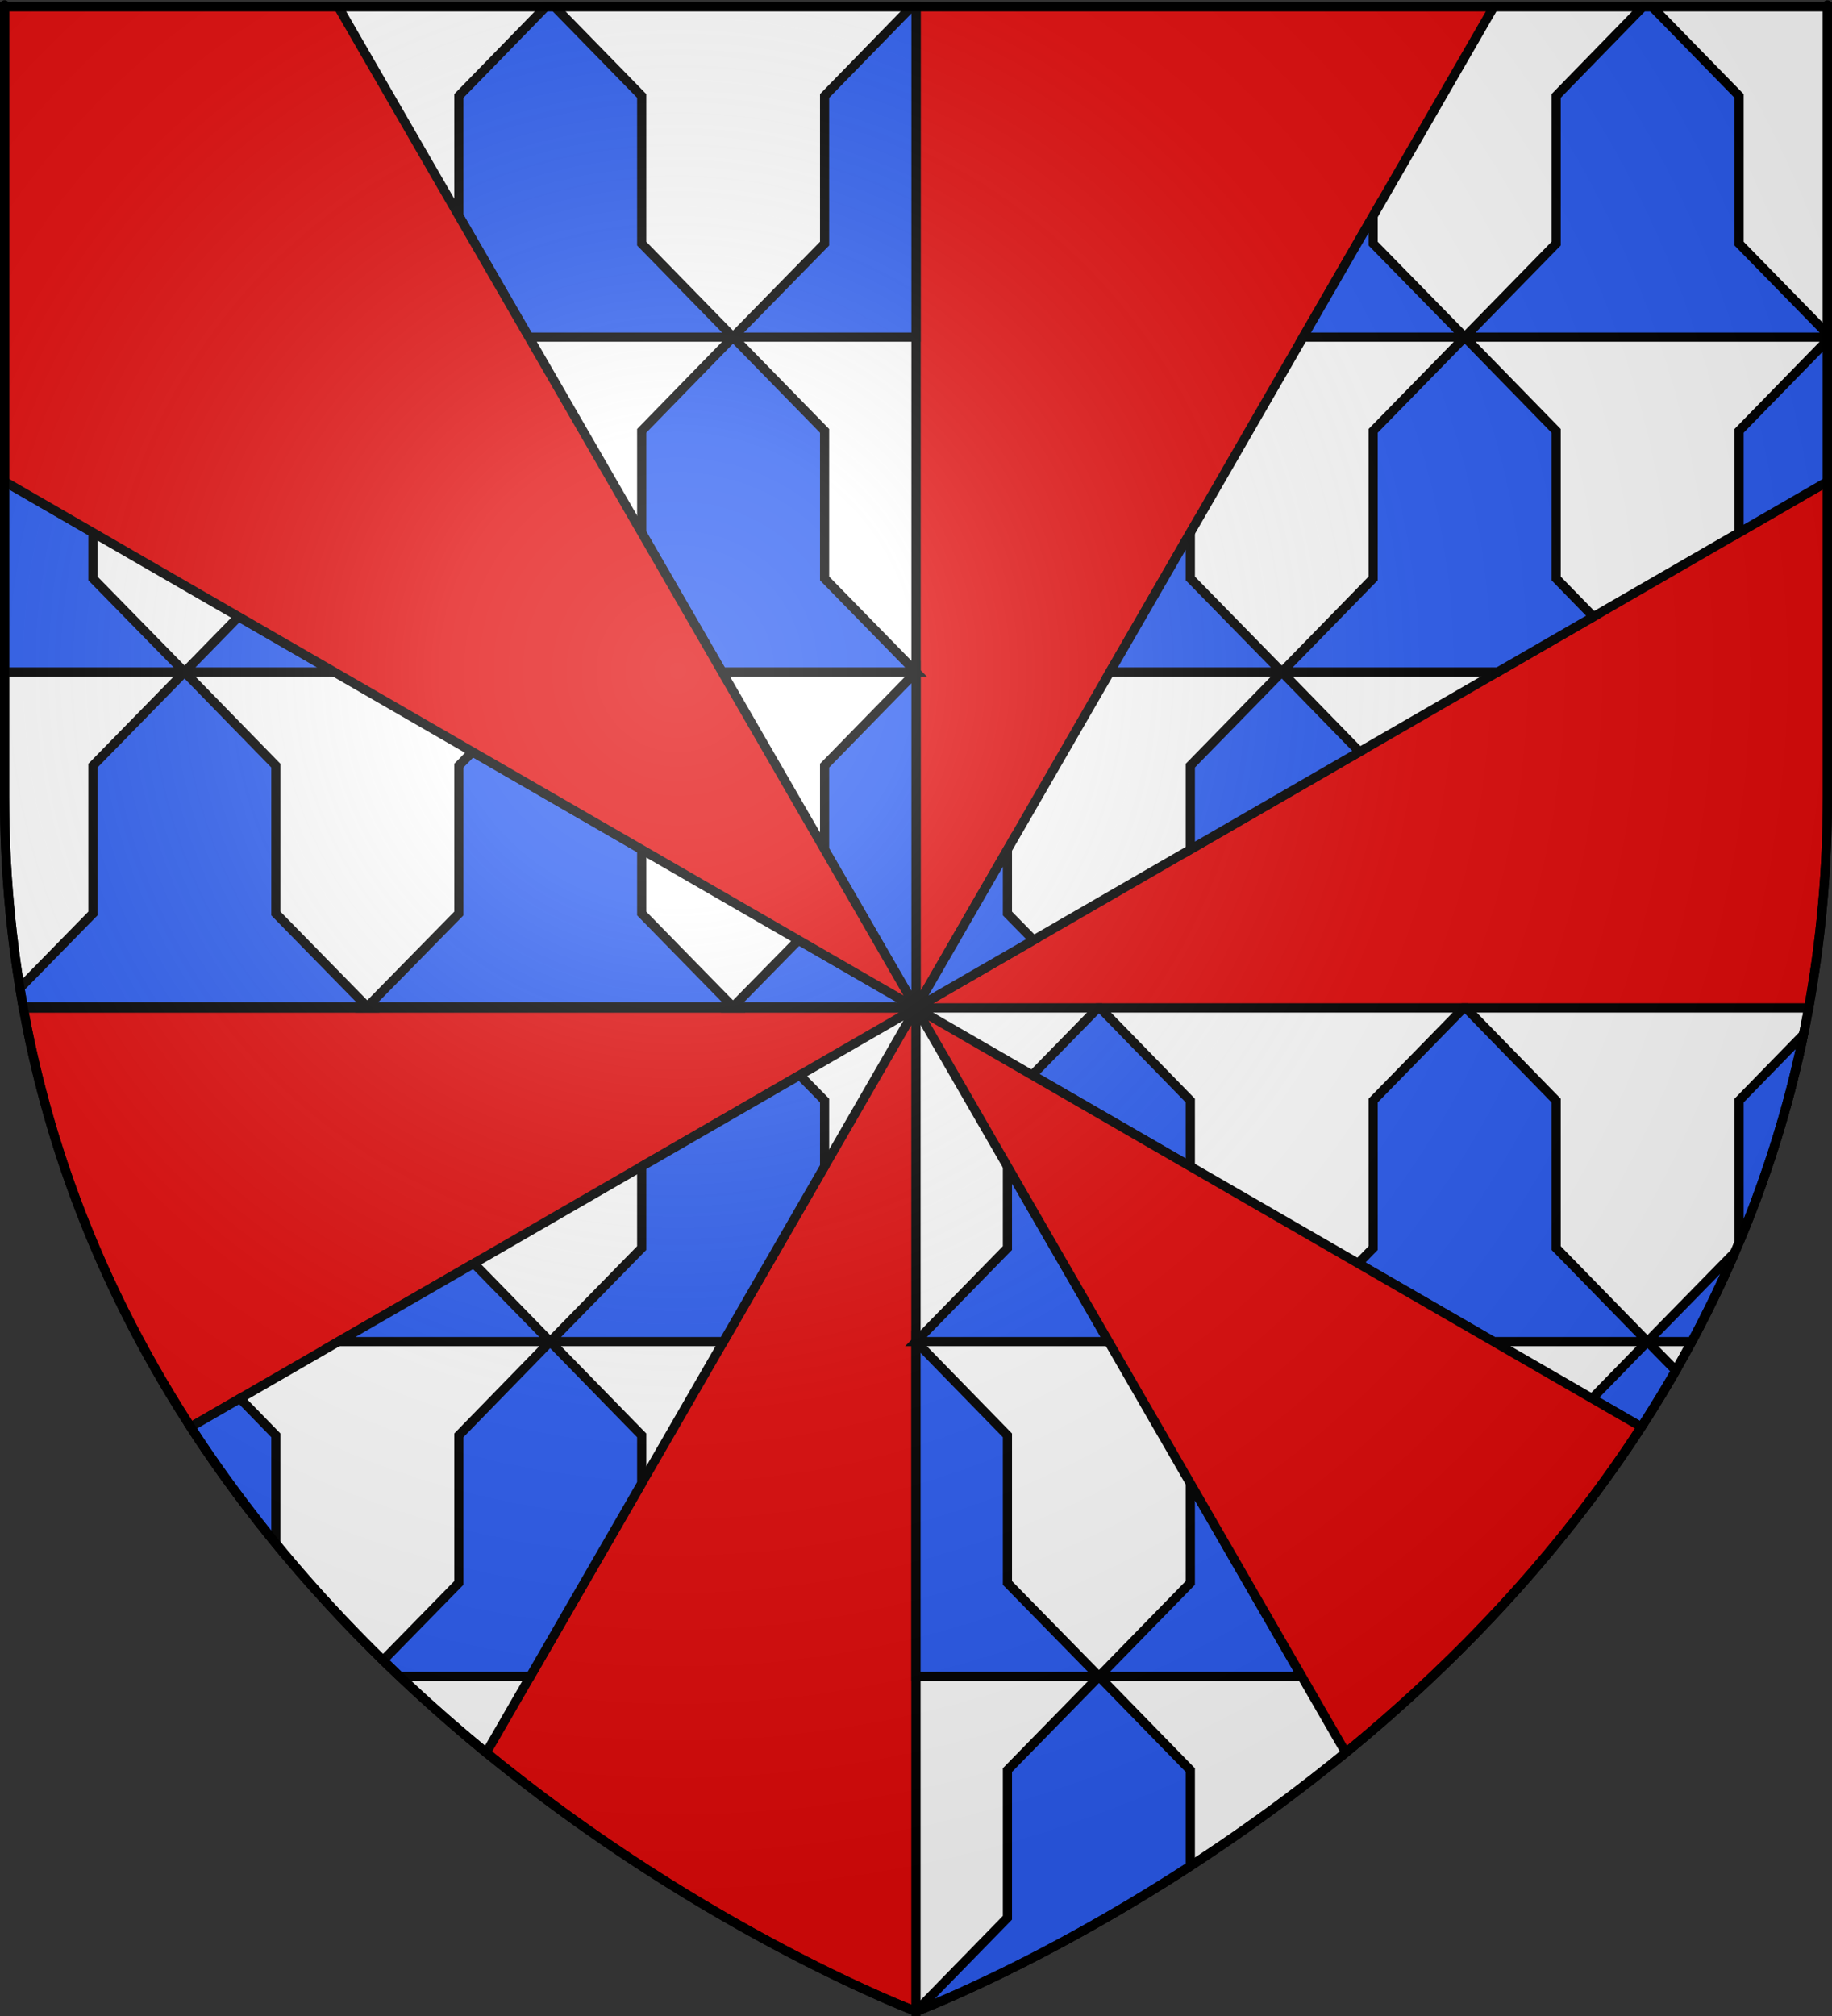
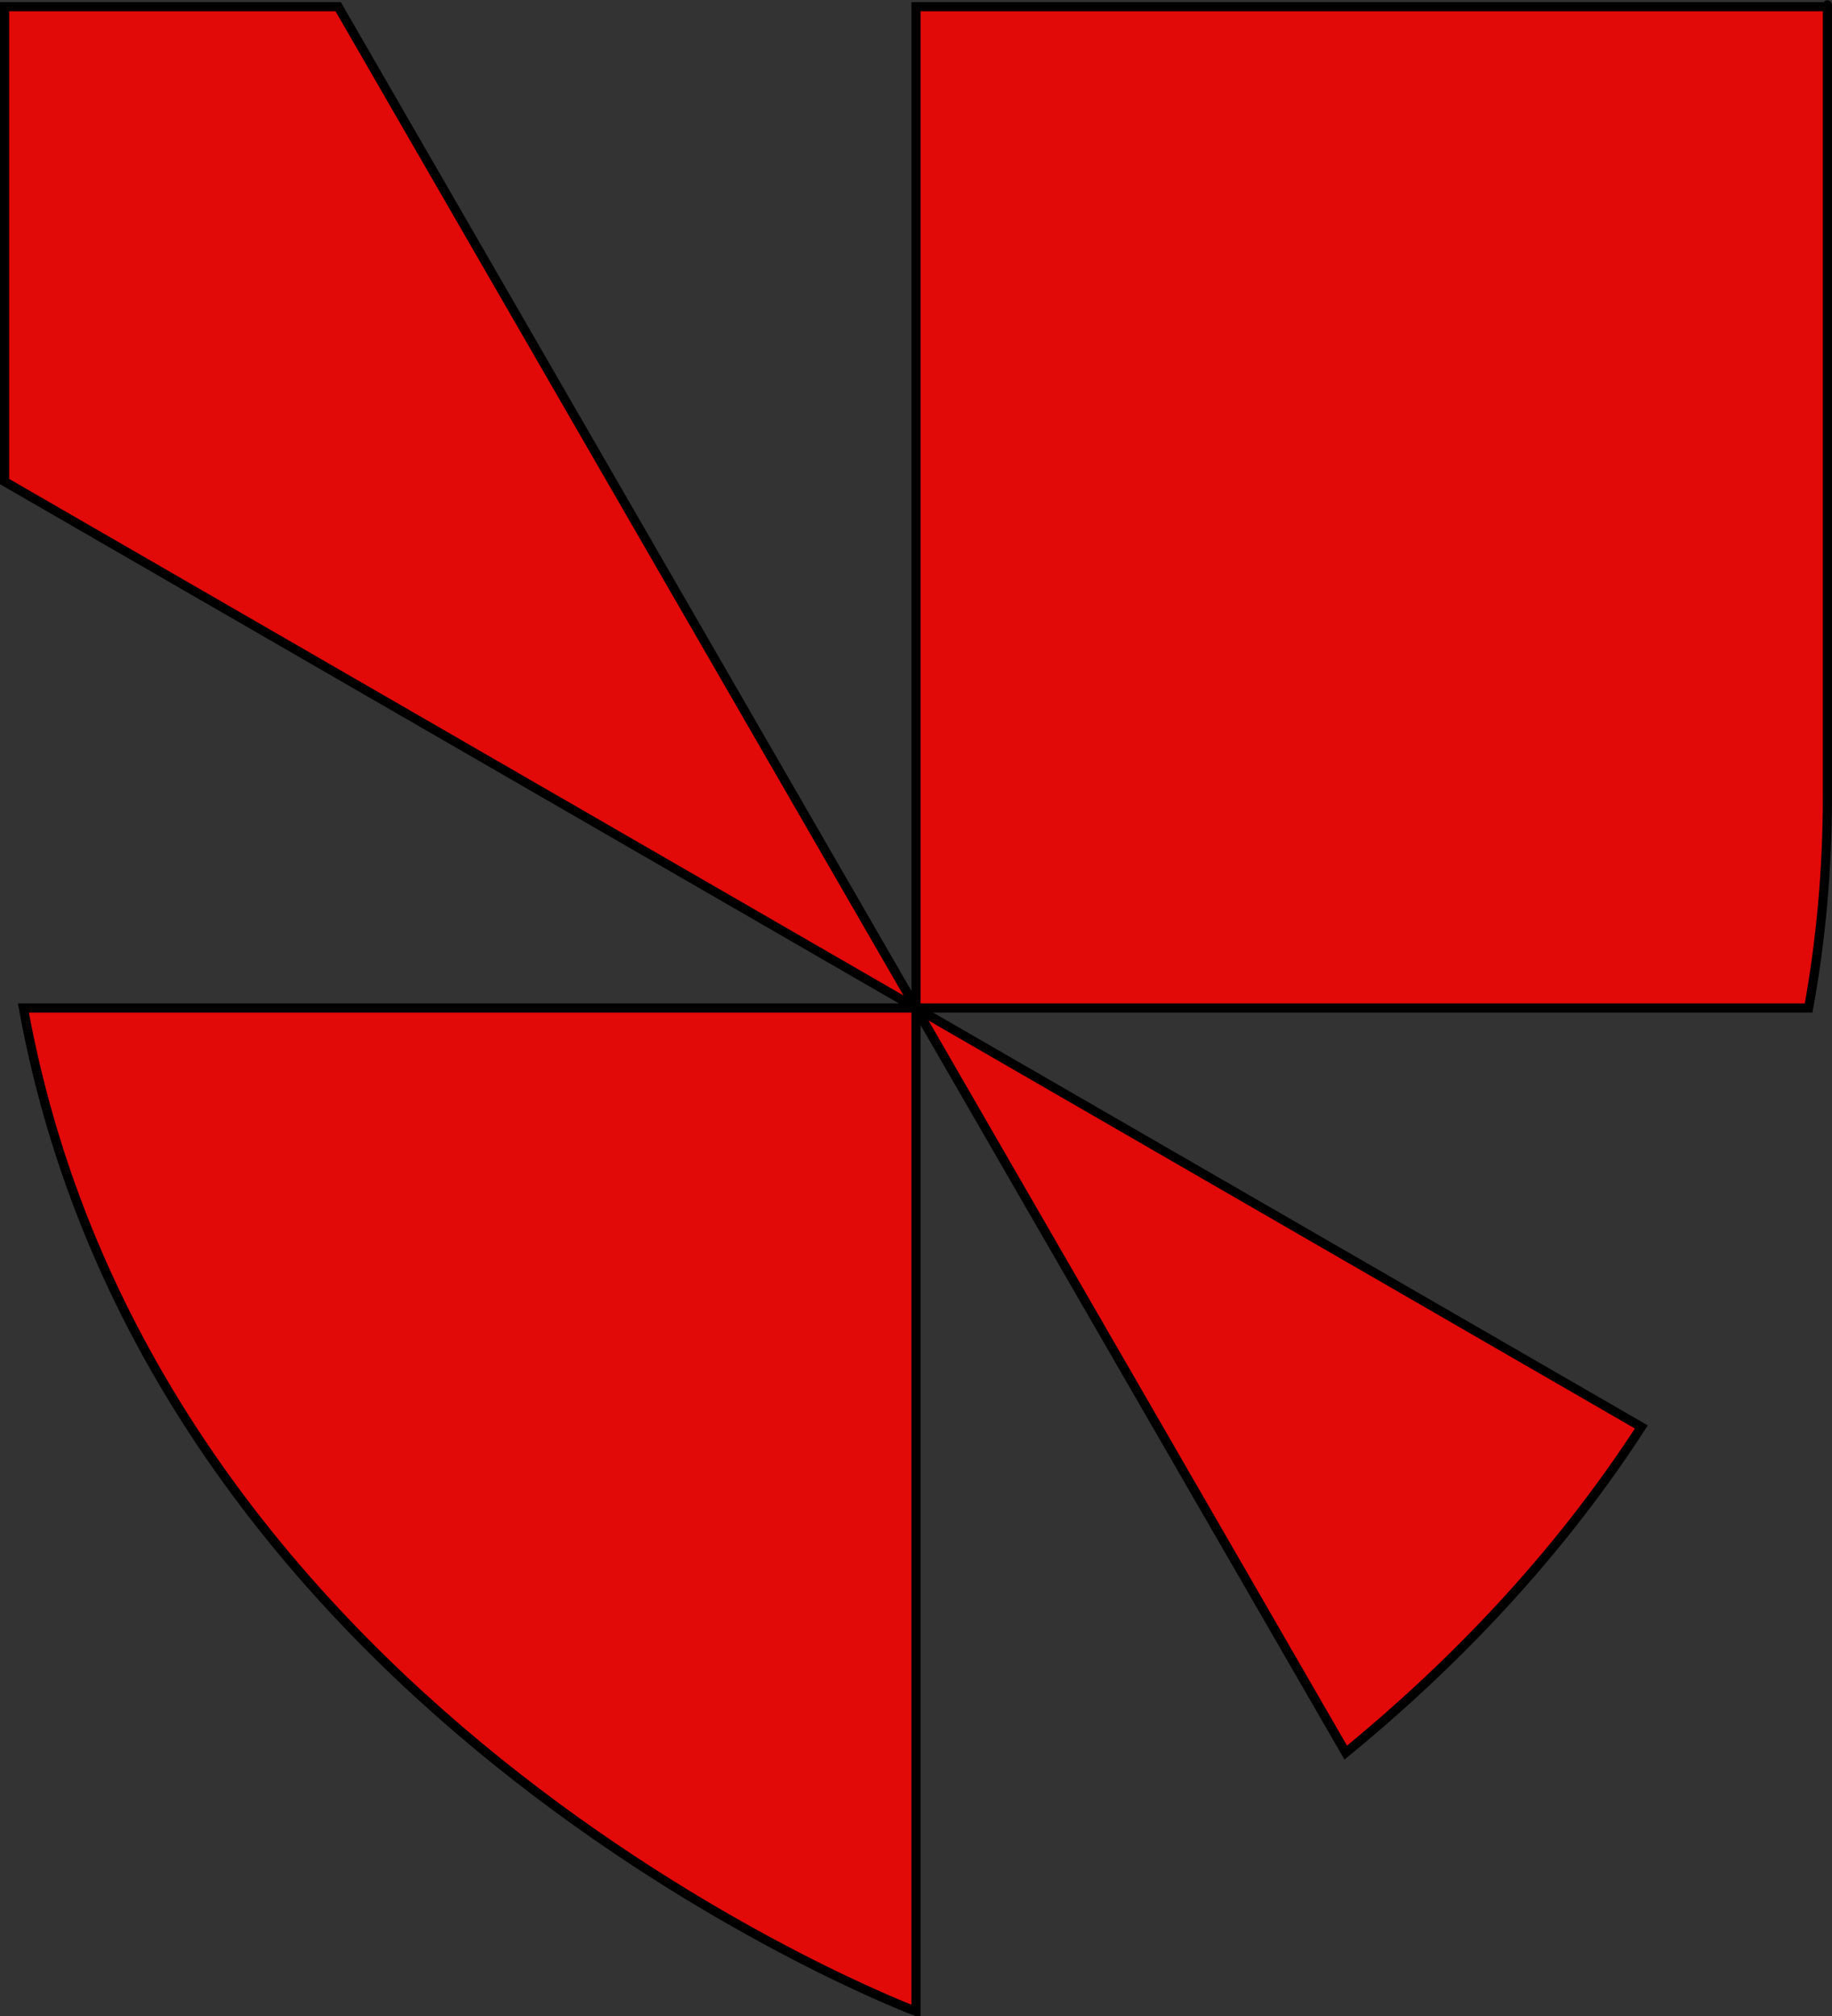
<svg xmlns="http://www.w3.org/2000/svg" xmlns:ns1="http://sodipodi.sourceforge.net/DTD/sodipodi-0.dtd" xmlns:ns2="http://www.inkscape.org/namespaces/inkscape" xmlns:xlink="http://www.w3.org/1999/xlink" height="660" width="600" version="1.0" id="svg2" ns1:version="0.32" ns2:version="0.44" ns1:docname="Blason_ville_fr_Belleville-sur-Vie_(Vendée).svg" ns1:docbase="C:\Documents and Settings\Bruno Vallette\Mes documents\Perso\Wikipédia Blasons\Communes BVA" ns2:export-filename="/Users/olivier/Desktop/Blason Rouge/Blason_Vide_3D.png" ns2:export-xdpi="144" ns2:export-ydpi="144">
  <rect width="100%" height="100%" fill="#333333" stroke="none" />
  <ns1:namedview ns2:window-height="719" ns2:window-width="1024" ns2:pageshadow="2" ns2:pageopacity="0.0" guidetolerance="10.0" gridtolerance="10.0" objecttolerance="10.0" borderopacity="1.0" bordercolor="#666666" pagecolor="#ffffff" id="base" showgrid="false" height="660px" ns2:zoom="0.8" ns2:cx="249.33463" ns2:cy="330.55443" ns2:window-x="-4" ns2:window-y="-4" ns2:current-layer="layer3" />
  <desc id="desc4">Flag of Canton of Valais (Wallis)</desc>
  <defs id="defs6">
    <linearGradient id="linearGradient2893">
      <stop style="stop-color:white;stop-opacity:0.314;" offset="0" id="stop2895" />
      <stop id="stop2897" offset="0.19" style="stop-color:white;stop-opacity:0.251;" />
      <stop style="stop-color:#6b6b6b;stop-opacity:0.125;" offset="0.6" id="stop2901" />
      <stop style="stop-color:black;stop-opacity:0.125;" offset="1" id="stop2899" />
    </linearGradient>
    <linearGradient id="linearGradient2885">
      <stop id="stop2887" offset="0" style="stop-color:white;stop-opacity:1;" />
      <stop style="stop-color:white;stop-opacity:1;" offset="0.229" id="stop2891" />
      <stop id="stop2889" offset="1" style="stop-color:black;stop-opacity:1;" />
    </linearGradient>
    <linearGradient id="linearGradient2955">
      <stop id="stop2867" offset="0" style="stop-color:#fd0000;stop-opacity:1;" />
      <stop style="stop-color:#e77275;stop-opacity:0.659;" offset="0.5" id="stop2873" />
      <stop style="stop-color:black;stop-opacity:0.323;" offset="1" id="stop2959" />
    </linearGradient>
    <radialGradient ns2:collect="always" xlink:href="#linearGradient2955" id="radialGradient2961" cx="225.524" cy="218.901" fx="225.524" fy="218.901" r="300" gradientTransform="matrix(-4.167939e-4,2.183,-1.884,-3.599562e-4,615.597,-289.121)" gradientUnits="userSpaceOnUse" />
    <polygon id="star" transform="scale(53,53)" points="0,-1 0.588,0.809 -0.951,-0.309 0.951,-0.309 -0.588,0.809 0,-1 " />
    <clipPath id="clip">
      <path d="M 0,-200 L 0,600 L 300,600 L 300,-200 L 0,-200 z " id="path10" />
    </clipPath>
    <radialGradient ns2:collect="always" xlink:href="#linearGradient2955" id="radialGradient1911" gradientUnits="userSpaceOnUse" gradientTransform="matrix(-4.167939e-4,2.183,-1.884,-3.599562e-4,615.597,-289.121)" cx="225.524" cy="218.901" fx="225.524" fy="218.901" r="300" />
    <radialGradient ns2:collect="always" xlink:href="#linearGradient2955" id="radialGradient2865" gradientUnits="userSpaceOnUse" gradientTransform="matrix(0,1.749,-1.593,-1.049767e-7,551.788,-191.29)" cx="225.524" cy="218.901" fx="225.524" fy="218.901" r="300" />
    <radialGradient ns2:collect="always" xlink:href="#linearGradient2955" id="radialGradient2871" gradientUnits="userSpaceOnUse" gradientTransform="matrix(0,1.386,-1.323,-5.741131e-8,-158.082,-109.541)" cx="225.524" cy="218.901" fx="225.524" fy="218.901" r="300" />
    <radialGradient ns2:collect="always" xlink:href="#linearGradient2893" id="radialGradient3163" gradientUnits="userSpaceOnUse" gradientTransform="matrix(1.353,0,0,1.349,-77.629,-85.747)" cx="221.445" cy="226.331" fx="221.445" fy="226.331" r="300" />
  </defs>
  <g ns2:groupmode="layer" id="layer3" ns2:label="Fond écu" style="display:inline" ns1:insensitive="true">
    <path style="color:black;fill:#e20909;fill-opacity:1;fill-rule:nonzero;stroke:black;stroke-width:3;stroke-linecap:butt;stroke-linejoin:miter;marker:none;marker-start:none;marker-mid:none;marker-end:none;stroke-miterlimit:4;stroke-dasharray:none;stroke-dashoffset:0;stroke-opacity:1;visibility:visible;display:inline;overflow:visible" d="M 300,2.188 L 300,330 L 592.344,330 C 596.313,308.144 598.5,285.053 598.5,260.719 C 598.5,-24.733 598.5,2.188 598.5,2.188 L 300,2.188 z M 300,330 L 7.656,330 C 50.243,564.519 300,658.5 300,658.5 L 300,330 z " id="rect2806" />
-     <path style="color:black;fill:white;fill-opacity:1;fill-rule:nonzero;stroke:black;stroke-width:3;stroke-linecap:butt;stroke-linejoin:miter;marker:none;marker-start:none;marker-mid:none;marker-end:none;stroke-miterlimit:4;stroke-dasharray:none;stroke-dashoffset:0;stroke-opacity:1;visibility:visible;display:inline;overflow:visible" d="M 1.5,2.188 L 1.5,260.719 C 1.5,285.053 3.687,308.144 7.656,330 L 300,330 L 300,2.188 L 1.5,2.188 z M 300,330 L 598.5,157.656 C 598.5,103.342 598.5,2.188 598.5,2.188 L 489.25,2.188 L 300,330 z M 300,330 L 300,658.5 C 300,658.5 549.757,564.519 592.344,330 L 300,330 z M 300,330 L 62.438,467.156 C 90.552,510.574 125.195,545.876 159.25,573.781 L 300,330 z " id="rect2816" />
  </g>
  <g ns2:groupmode="layer" id="layer4" ns2:label="Meubles" style="display:inline">
-     <path style="color:black;fill:#2b5df2;fill-opacity:1;fill-rule:nonzero;stroke:black;stroke-width:3;stroke-linecap:butt;stroke-linejoin:miter;marker:none;marker-start:none;marker-mid:none;marker-end:none;stroke-miterlimit:4;stroke-dasharray:none;stroke-dashoffset:0;stroke-opacity:1;visibility:visible;display:inline;overflow:visible" d="M 178.75,2.188 L 150.281,31.406 L 150.281,70.656 L 173.219,110.375 L 240.062,110.375 L 210.156,79.75 L 210.156,31.406 L 181.625,2.188 L 178.75,2.188 z M 240.062,110.375 L 300,110.375 L 300,2.188 L 298.562,2.188 L 270.062,31.406 L 270.062,79.75 L 240.062,110.375 z M 240.062,110.375 L 210.156,141.062 L 210.156,174.375 L 236.5,220 L 300,220 L 270.062,189.375 L 270.062,141.062 L 240.062,110.375 z M 300,220 L 270.062,250.656 L 270.062,278.156 L 299.781,329.625 L 300,329.625 L 300,220 z M 538.125,2.188 L 509.656,31.406 L 509.656,79.75 L 479.719,110.375 L 598.5,110.375 C 598.5,109.917 598.5,109.802 598.5,109.344 L 569.562,79.75 L 569.562,31.406 L 541.031,2.188 L 538.125,2.188 z M 479.719,110.375 L 449.719,141.062 L 449.719,189.375 L 419.812,220 L 490.531,220 L 521.875,201.906 L 509.656,189.375 L 509.656,141.062 L 479.719,110.375 z M 479.719,110.375 L 449.719,79.75 L 449.719,70.656 L 426.781,110.375 L 479.719,110.375 z M 419.812,220 L 389.844,250.656 L 389.844,278.125 L 445.281,246.125 L 419.812,220 z M 419.812,220 L 389.844,189.375 L 389.844,174.375 L 363.5,220 L 419.812,220 z M 598.5,111.406 L 569.562,141.062 L 569.562,174.375 L 598.5,157.656 C 598.5,141.498 598.5,131.958 598.5,111.406 z M 1.5,157.656 L 1.5,220 L 60.438,220 L 30.438,189.375 L 30.438,174.375 L 1.5,157.656 z M 60.438,220 L 109.469,220 L 78.125,201.906 L 60.438,220 z M 60.438,220 L 30.438,250.656 L 30.438,299.062 L 6.531,323.469 C 6.868,325.532 7.225,327.583 7.594,329.625 L 120.281,329.625 L 90.344,299.062 L 90.344,250.656 L 60.438,220 z M 120.281,329.625 L 240.062,329.625 L 210.156,299.062 L 210.156,278.125 L 154.719,246.125 L 150.281,250.656 L 150.281,299.062 L 120.281,329.625 z M 120.281,329.625 L 119.906,330 L 120.656,330 L 120.281,329.625 z M 240.062,329.625 L 299.344,329.625 L 261.5,307.781 L 240.062,329.625 z M 240.062,329.625 L 239.688,330 L 240.438,330 L 240.062,329.625 z M 329.938,278.156 L 300.219,329.625 L 300.656,329.625 L 338.5,307.781 L 329.938,299.062 L 329.938,278.156 z M 359.562,330 L 338.062,351.969 L 389.844,381.875 L 389.844,360.312 L 360.312,330 L 359.562,330 z M 479.344,330 L 449.719,360.312 L 449.719,408.594 L 444.812,413.625 L 489.188,439.219 L 539.562,439.219 L 509.656,408.594 L 509.656,360.312 L 480.094,330 L 479.344,330 z M 539.562,439.219 L 554.062,439.219 C 554.464,438.47 554.884,437.722 555.281,436.969 C 555.752,436.077 556.223,435.179 556.688,434.281 C 556.844,433.979 557,433.678 557.156,433.375 C 557.765,432.193 558.339,431.005 558.938,429.812 C 559.689,428.315 560.453,426.795 561.188,425.281 C 561.922,423.767 562.626,422.249 563.344,420.719 C 564.061,419.188 564.769,417.672 565.469,416.125 C 565.875,415.227 566.288,414.31 566.688,413.406 C 566.978,412.749 567.275,412.097 567.562,411.438 C 567.765,410.972 567.955,410.498 568.156,410.031 L 539.562,439.219 z M 539.562,439.219 L 521.406,457.844 L 537.531,467.156 C 537.956,466.497 538.39,465.848 538.812,465.188 C 539.12,464.706 539.444,464.233 539.75,463.75 C 540.518,462.539 541.274,461.317 542.031,460.094 C 542.19,459.837 542.341,459.57 542.5,459.312 C 543.196,458.182 543.907,457.047 544.594,455.906 C 545.275,454.773 545.953,453.644 546.625,452.5 C 546.784,452.23 546.936,451.958 547.094,451.688 C 547.676,450.692 548.269,449.691 548.844,448.688 L 539.562,439.219 z M 590.625,338.719 L 569.562,360.312 L 569.562,406.719 C 570.117,405.397 570.677,404.083 571.219,402.75 C 571.325,402.489 571.426,402.23 571.531,401.969 C 571.962,400.9 572.39,399.826 572.812,398.75 C 573.021,398.22 573.232,397.688 573.438,397.156 C 573.754,396.339 574.064,395.509 574.375,394.688 C 574.678,393.888 574.983,393.085 575.281,392.281 C 575.49,391.719 575.7,391.158 575.906,390.594 C 576.295,389.53 576.682,388.446 577.062,387.375 C 577.172,387.066 577.266,386.747 577.375,386.438 C 577.847,385.095 578.322,383.759 578.781,382.406 C 578.795,382.366 578.799,382.322 578.812,382.281 C 579.063,381.542 579.316,380.805 579.562,380.062 C 579.781,379.404 580.004,378.755 580.219,378.094 C 580.293,377.866 580.364,377.634 580.438,377.406 C 580.819,376.224 581.191,375.034 581.562,373.844 C 581.719,373.343 581.877,372.846 582.031,372.344 C 582.088,372.159 582.131,371.967 582.188,371.781 C 582.65,370.268 583.118,368.745 583.562,367.219 C 583.75,366.574 583.94,365.928 584.125,365.281 C 584.43,364.213 584.735,363.137 585.031,362.062 C 585.134,361.689 585.242,361.312 585.344,360.938 C 585.714,359.577 586.081,358.215 586.438,356.844 C 586.462,356.751 586.476,356.655 586.5,356.562 C 586.594,356.199 586.688,355.833 586.781,355.469 C 587.112,354.174 587.432,352.867 587.75,351.562 C 588.18,349.799 588.593,348.031 589,346.25 C 589.23,345.244 589.466,344.23 589.688,343.219 C 589.858,342.443 590.022,341.654 590.188,340.875 C 590.34,340.159 590.477,339.438 590.625,338.719 z M 261.906,352 L 210.156,381.875 L 210.156,408.594 L 180.188,439.219 L 236.938,439.219 L 270.062,381.844 L 270.062,360.312 L 261.906,352 z M 180.188,439.219 L 150.281,469.906 L 150.281,518.219 L 125.469,543.562 C 125.522,543.614 125.572,543.667 125.625,543.719 C 126.964,545.026 128.314,546.307 129.656,547.594 C 130.086,548.006 130.507,548.436 130.938,548.844 C 130.943,548.849 130.963,548.839 130.969,548.844 L 173.656,548.844 L 210.156,485.625 L 210.156,469.906 L 180.188,439.219 z M 180.188,439.219 L 155.188,413.625 L 110.812,439.219 L 180.188,439.219 z M 329.938,381.844 L 329.938,408.594 L 300,439.219 L 363.062,439.219 L 329.938,381.844 z M 300,439.219 L 300,548.844 L 359.938,548.844 L 329.938,518.219 L 329.938,469.906 L 300,439.219 z M 359.938,548.844 L 426.344,548.844 L 389.844,485.625 L 389.844,518.219 L 359.938,548.844 z M 359.938,548.844 L 329.938,579.5 L 329.938,627.844 L 300,658.5 C 300,658.5 301.034,658.088 301.812,657.781 C 302.041,657.69 302.543,657.484 302.812,657.375 C 303.882,656.942 305.337,656.348 306.969,655.656 C 308.115,655.17 309.411,654.614 310.812,654 C 312.118,653.428 313.642,652.746 315.156,652.062 C 316.757,651.339 318.463,650.537 320.281,649.688 C 321.932,648.916 323.712,648.095 325.531,647.219 C 325.703,647.136 325.889,647.052 326.062,646.969 C 326.45,646.782 326.887,646.567 327.281,646.375 C 328.946,645.566 330.619,644.737 332.406,643.844 C 334.728,642.684 337.173,641.46 339.688,640.156 C 341.963,638.977 344.298,637.735 346.719,636.438 C 347.485,636.027 348.314,635.579 349.094,635.156 C 352.353,633.39 355.736,631.508 359.219,629.531 C 360.419,628.85 361.651,628.144 362.875,627.438 C 365.19,626.101 367.573,624.708 369.969,623.281 C 370.483,622.975 371.013,622.654 371.531,622.344 C 377.426,618.808 383.556,614.992 389.844,610.906 L 389.844,579.5 L 359.938,548.844 z M 78.594,457.844 L 62.469,467.156 C 63.05,468.052 63.632,468.954 64.219,469.844 C 64.483,470.245 64.734,470.663 65,471.062 C 65.029,471.106 65.065,471.144 65.094,471.188 C 65.503,471.803 65.9,472.419 66.312,473.031 C 67.095,474.195 67.896,475.348 68.688,476.5 C 69.189,477.228 69.683,477.964 70.188,478.688 C 71.208,480.152 72.247,481.617 73.281,483.062 C 73.797,483.782 74.325,484.504 74.844,485.219 C 76.19,487.072 77.539,488.897 78.906,490.719 C 79.031,490.886 79.156,491.052 79.281,491.219 C 79.604,491.647 79.926,492.074 80.25,492.5 C 83.452,496.718 86.695,500.863 90,504.906 C 90.112,505.043 90.232,505.176 90.344,505.312 L 90.344,469.906 L 78.594,457.844 z M 534.906,471.188 C 534.182,472.278 533.451,473.358 532.719,474.438 C 533.199,473.741 533.684,473.049 534.156,472.344 C 534.412,471.962 534.653,471.571 534.906,471.188 z " id="path4649" />
    <path style="color:black;fill:#e20909;fill-opacity:1;fill-rule:nonzero;stroke:black;stroke-width:3;stroke-linecap:butt;stroke-linejoin:miter;marker:none;marker-start:none;marker-mid:none;marker-end:none;stroke-miterlimit:4;stroke-dasharray:none;stroke-dashoffset:0;stroke-opacity:1;visibility:visible;display:inline;overflow:visible" d="M 1.5,2.188 L 1.5,157.656 L 300,330 L 110.75,2.188 L 1.5,2.188 z M 300,330 L 440.75,573.781 C 474.805,545.876 509.448,510.574 537.562,467.156 L 300,330 z " id="rect4640" />
  </g>
  <g ns2:groupmode="layer" id="layer2" ns2:label="Reflet final" ns1:insensitive="true">
-     <path ns1:nodetypes="cccccc" d="M 300,658.5 C 300,658.5 598.5,546.18 598.5,260.728 C 598.5,-24.723 598.5,2.176 598.5,2.176 L 1.5,2.176 L 1.5,260.728 C 1.5,546.18 300,658.5 300,658.5 z " style="opacity:1;fill:url(#radialGradient3163);fill-opacity:1;fill-rule:evenodd;stroke:none;stroke-width:1px;stroke-linecap:butt;stroke-linejoin:miter;stroke-opacity:1" id="path2875" ns2:export-xdpi="144" ns2:export-ydpi="144" />
-   </g>
+     </g>
  <g ns2:groupmode="layer" id="layer1" ns2:label="Contour final" ns1:insensitive="true">
-     <path ns1:nodetypes="cccccc" d="M 300,658.5 C 300,658.5 1.5,546.18 1.5,260.728 C 1.5,-24.723 1.5,2.176 1.5,2.176 L 598.5,2.176 L 598.5,260.728 C 598.5,546.18 300,658.5 300,658.5 z " style="opacity:1;fill:none;fill-opacity:1;fill-rule:evenodd;stroke:#000000;stroke-width:3;stroke-linecap:butt;stroke-linejoin:miter;stroke-miterlimit:4;stroke-dasharray:none;stroke-opacity:1" id="path1411" ns2:export-xdpi="144" ns2:export-ydpi="144" />
-   </g>
+     </g>
</svg>